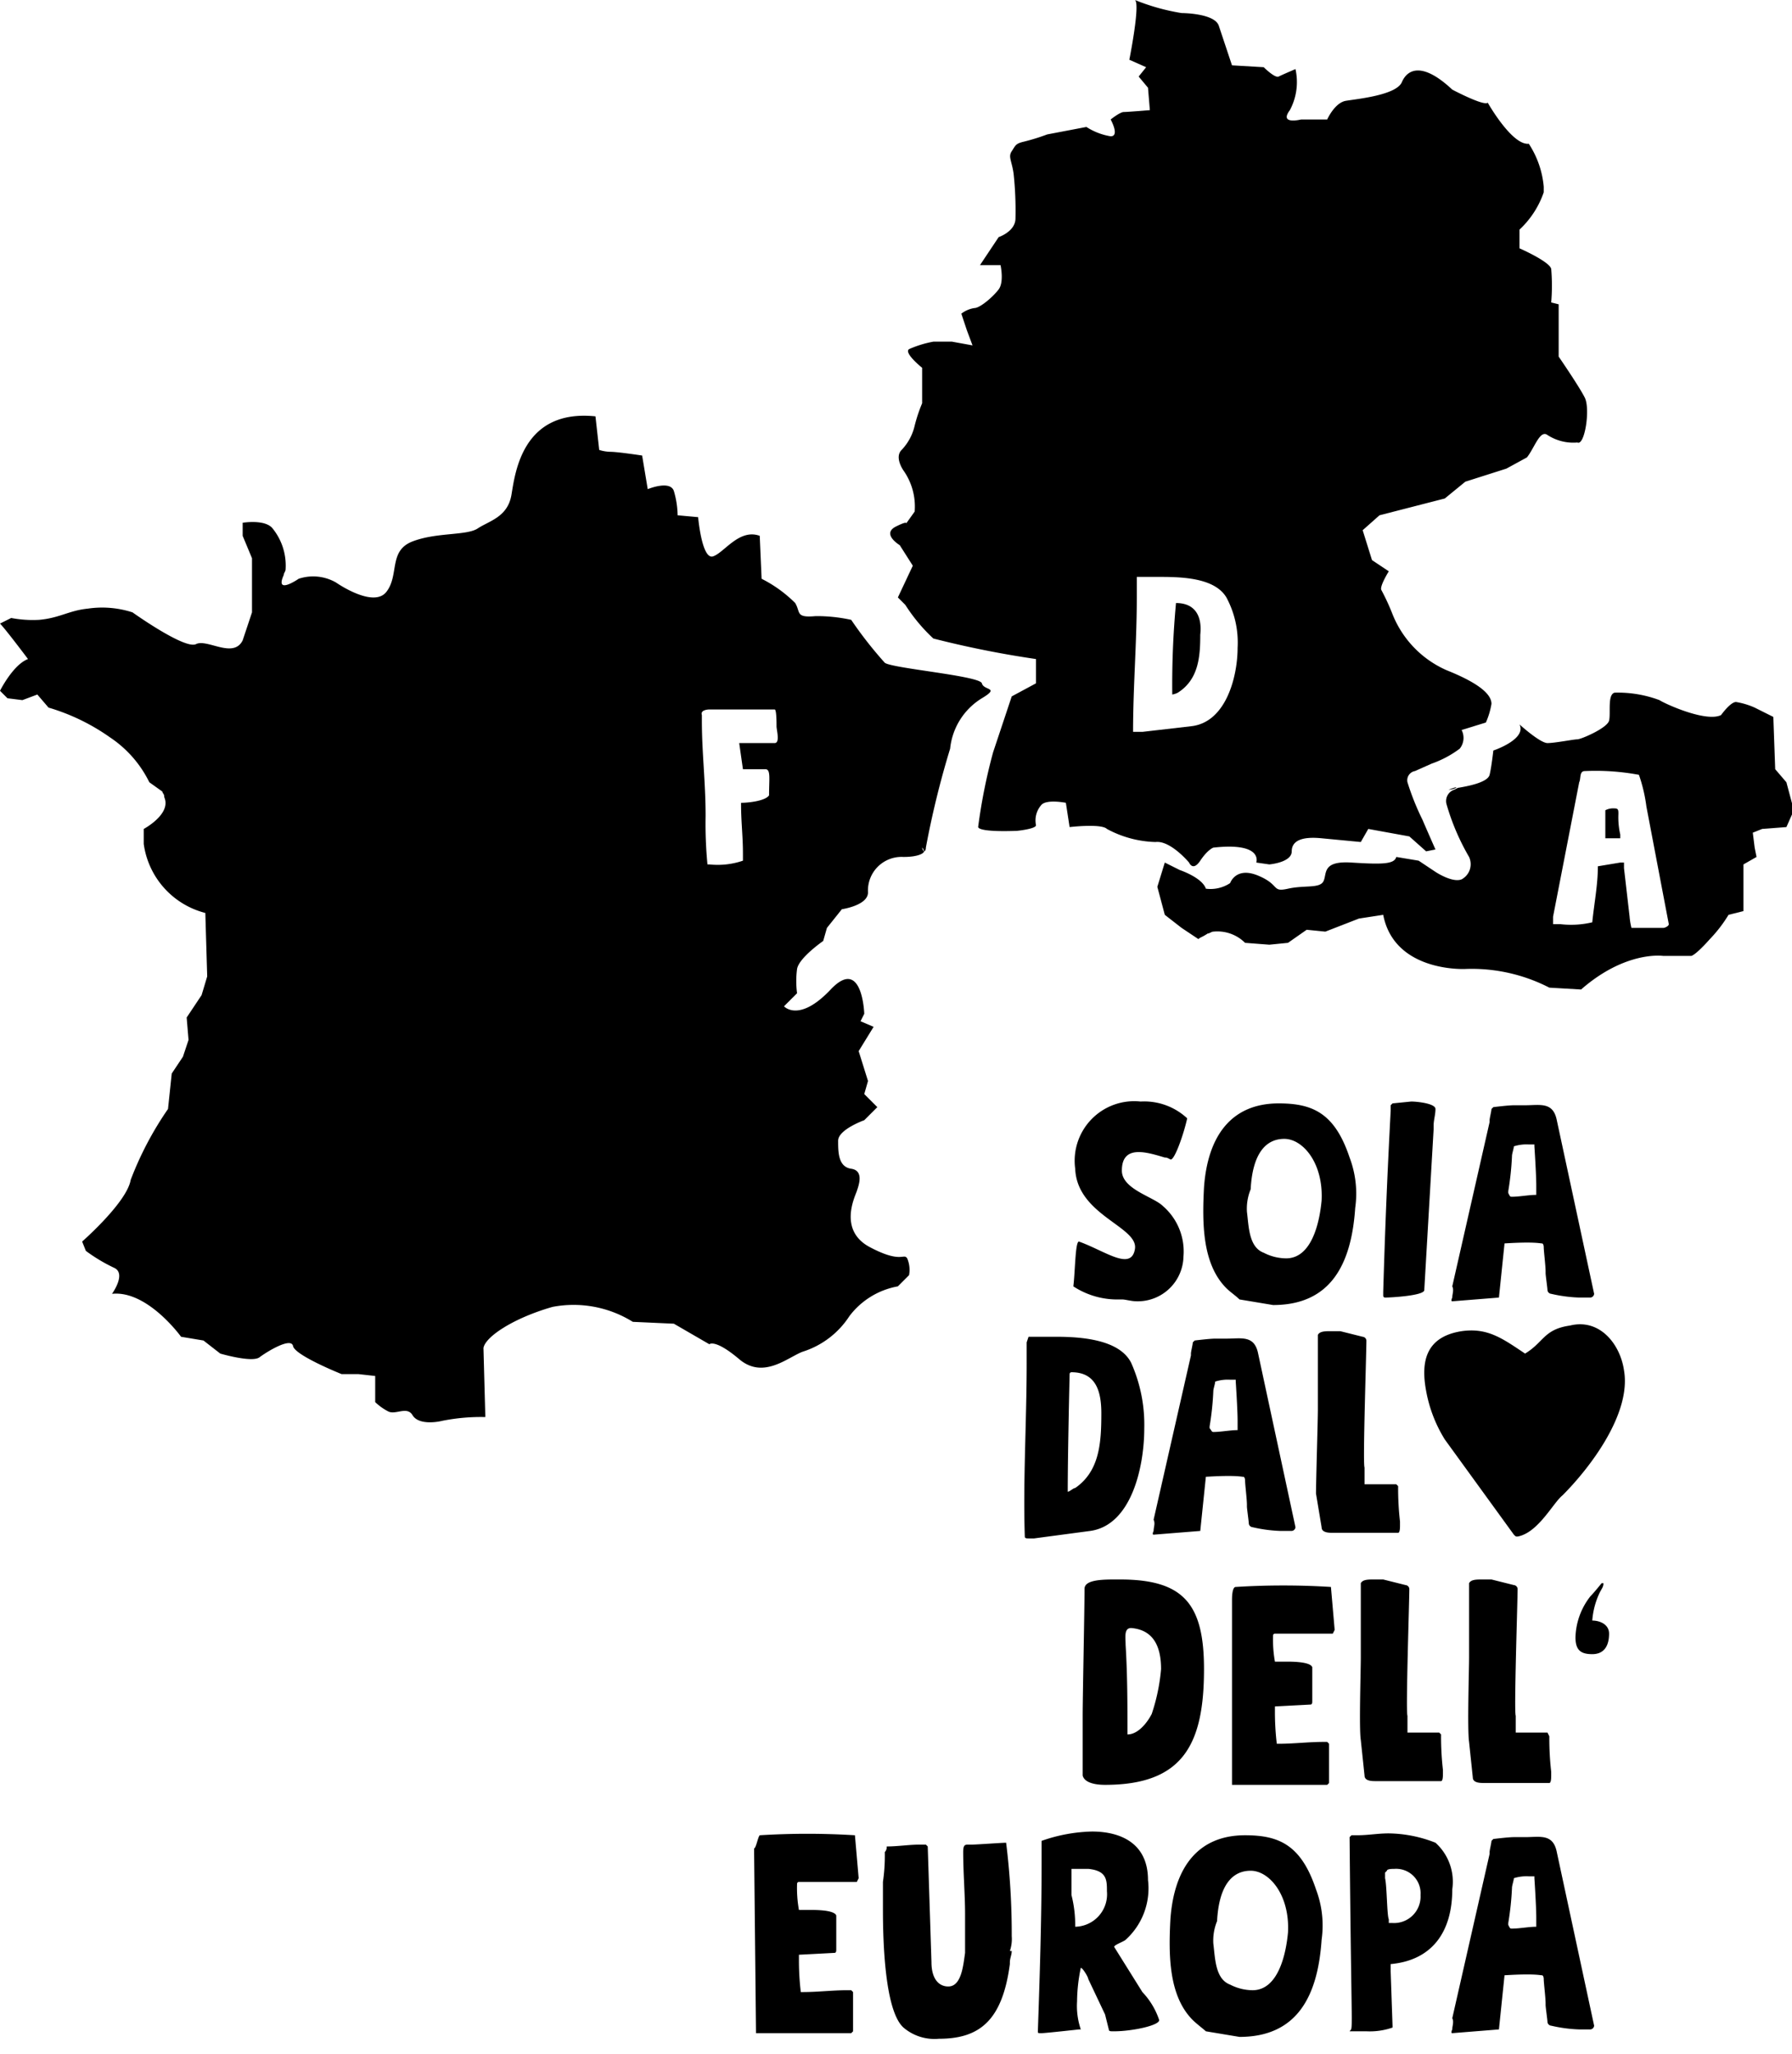
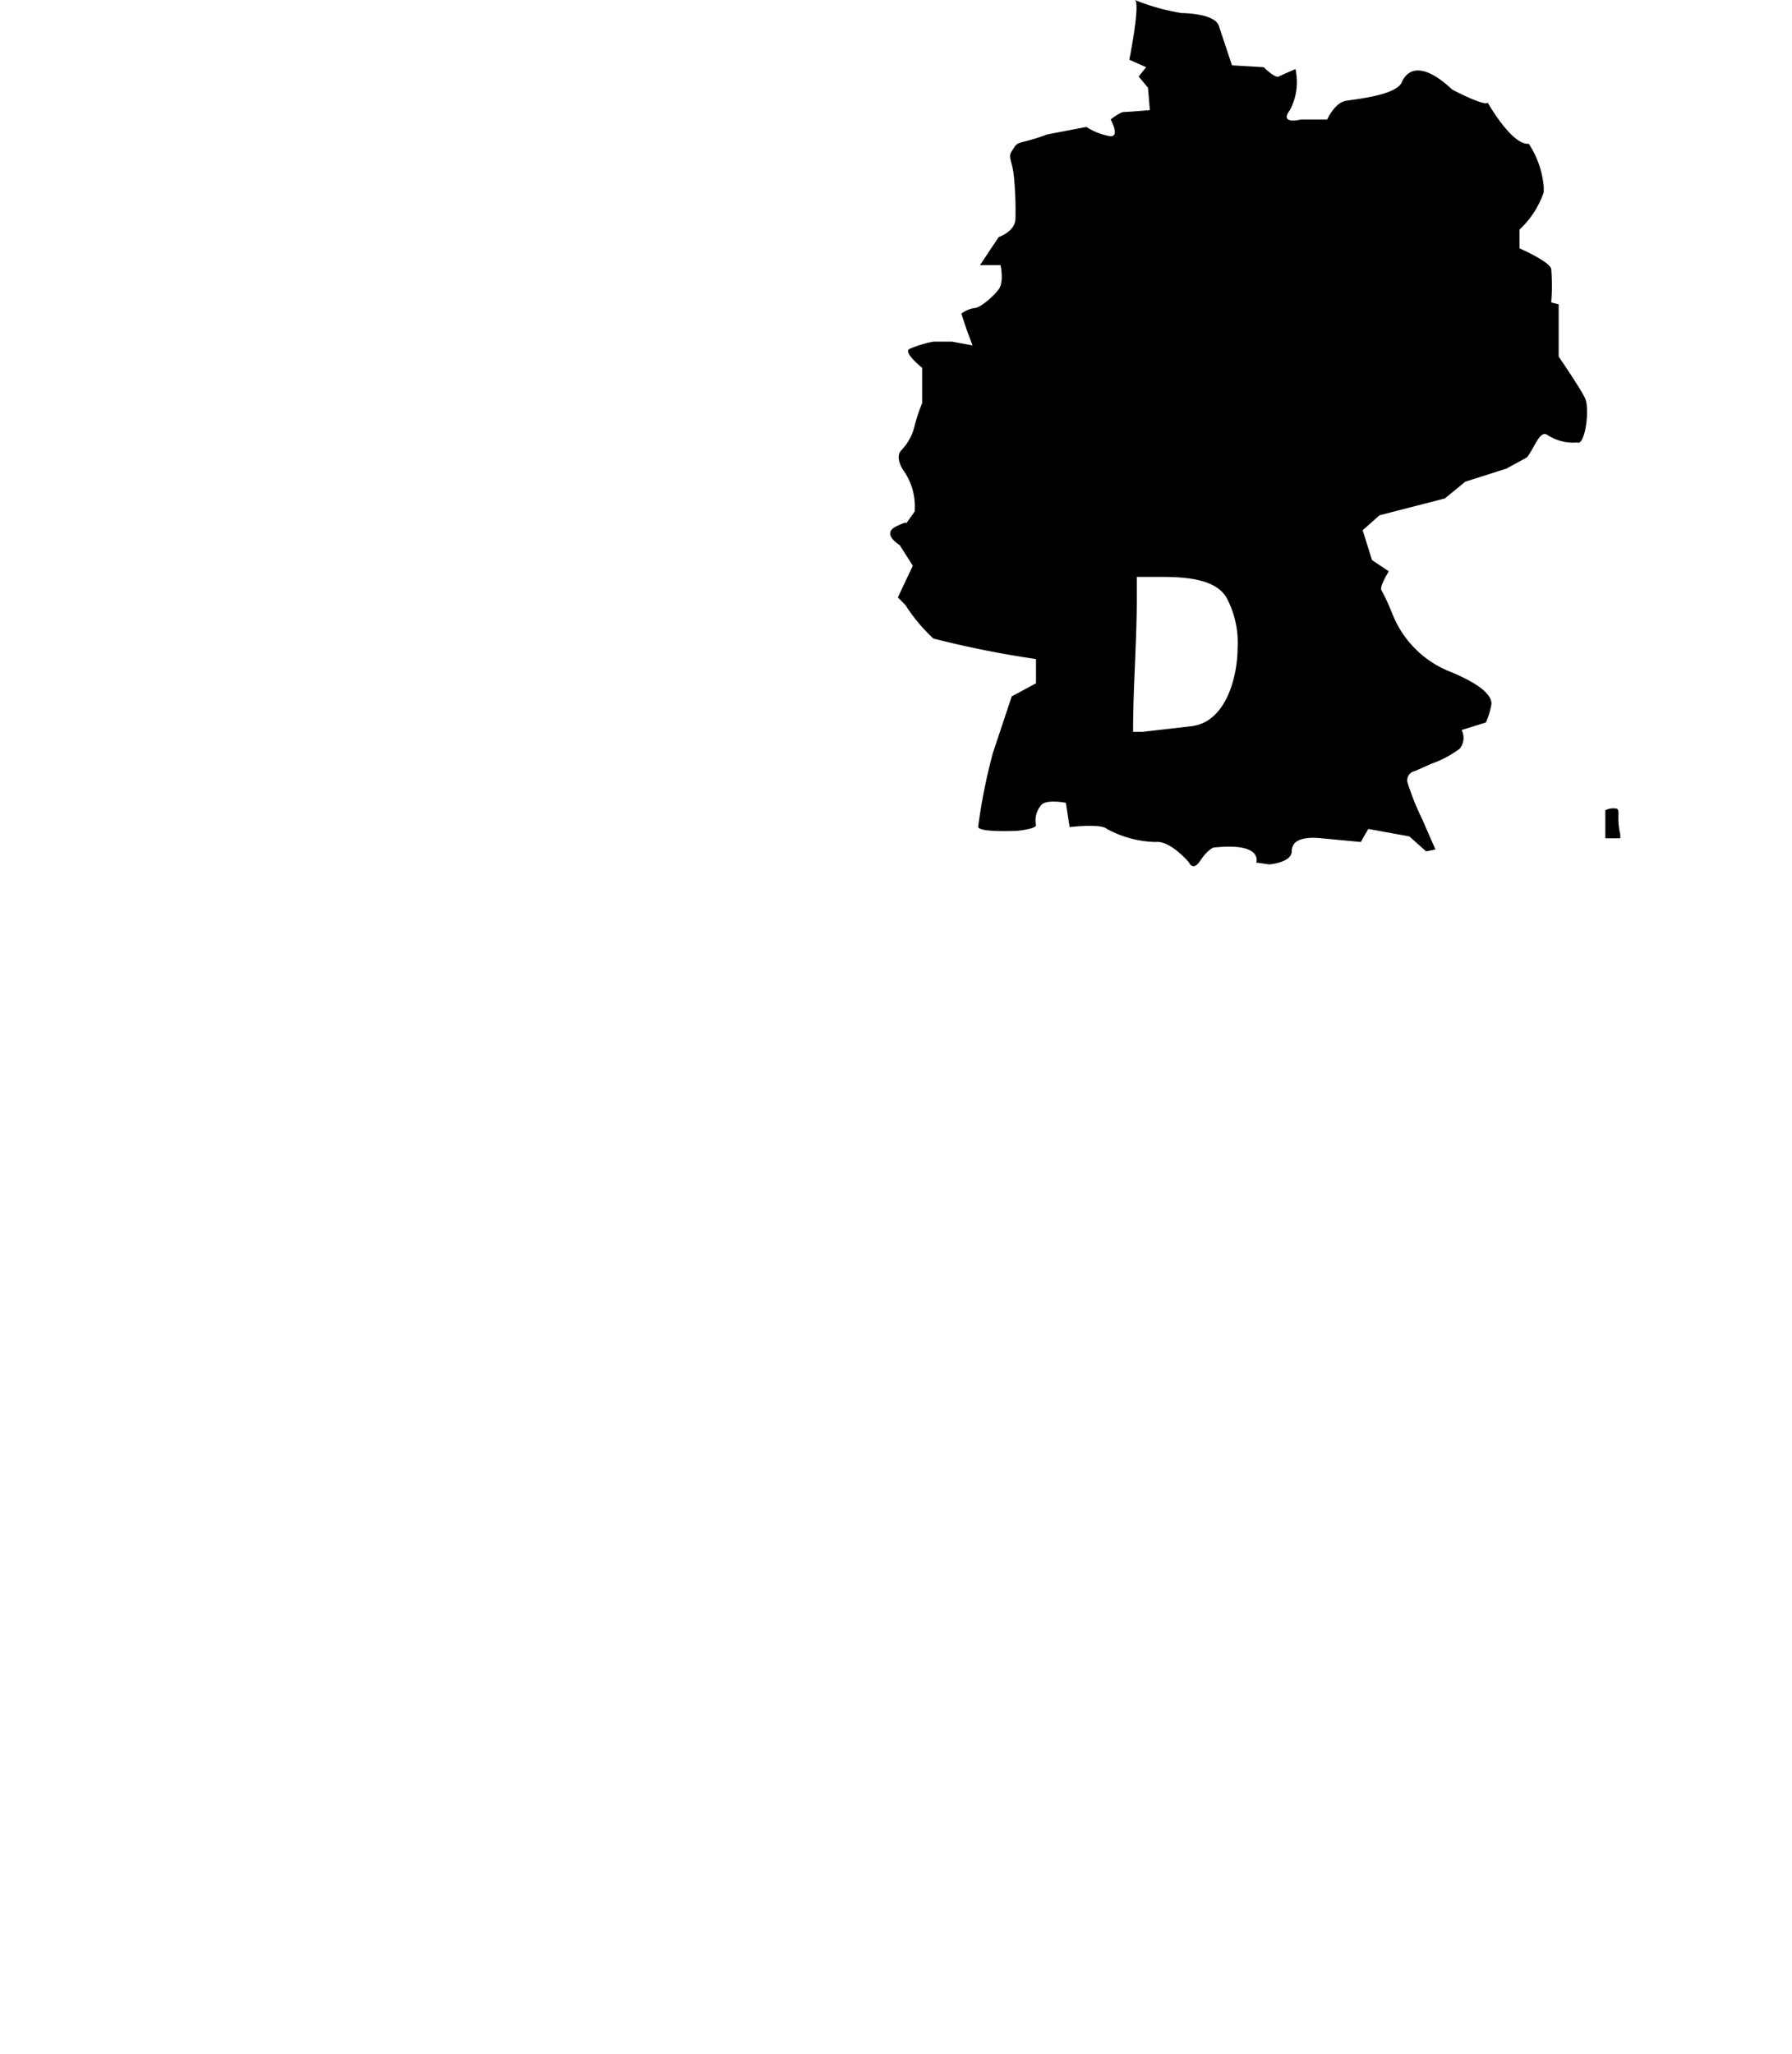
<svg xmlns="http://www.w3.org/2000/svg" height="110" width="96" data-name="Ebene 1">
-   <path d="M77.6 42.3a1 1 0 0 0 .4-.1c.1-.1-.4.1-.4.1M55 73v-1.1l.1-.3h1.5c1.5 0 3.4.2 4 1.4a8.12 8.12 0 0 1 .7 3.5c0 2.1-.7 5.2-2.9 5.5l-3 .4h-.3c-.1 0-.2 0-.2-.1-.1-3 .1-6.1.1-9.3zm2.2 6.9c.1 0 .3-.2.4-.2 1.3-.9 1.4-2.4 1.4-4 0-1.2-.3-2.2-1.6-2.2a.1.1 0 0 0-.1.1c0 .1-.1 4.2-.1 6.3zm4.6 2.3c-.1 0 0-.2 0-.2 0-.2.1-.4 0-.6l2-8.8v-.1c0-.1.1-.5.1-.6l.1-.1s.8-.1 1.1-.1h.6c.8 0 1.5-.2 1.7.8l2 9.3a.22.22 0 0 1-.2.2h-.6a7.72 7.72 0 0 1-1.5-.2.22.22 0 0 1-.2-.2c0-.1-.1-.8-.1-.9v-.1c0-.3-.1-1.1-.1-1.3 0 0 0-.2-.1-.2s-.4-.1-2 0l-.3 2.9zm3.2-5.5c.4 0 .9-.1 1.3-.1v-.5c0-.6-.1-2.1-.1-2.1v-.1h-.3a2.2 2.2 0 0 0-.8.1c0 .1-.1.4-.1.5a15.41 15.41 0 0 1-.2 1.9v.1c.1.1.1.2.2.2zm5.6-1.2v-4c.1-.2.4-.2.7-.2h.5l1.2.3a.22.22 0 0 1 .2.2c0 .7-.2 6.6-.1 6.8v.9h1.7l.1.1a15.77 15.77 0 0 0 .1 1.9v.2c0 .1 0 .4-.1.4h-3.5c-.2 0-.6 0-.6-.3l-.3-1.8c0-.7.1-3.9.1-4.5zM58 92.9v-1c0-1 .1-5.7.1-6.8 0-.5 1-.5 1.7-.5h.2c3.4 0 4.5 1.3 4.5 4.8 0 4-1.1 6.2-5.3 6.2-.5 0-1.1-.1-1.2-.5zm2.4 0c.6 0 1.1-.7 1.3-1.1a10.27 10.27 0 0 0 .5-2.4c0-1.2-.4-2.1-1.6-2.2-.4 0-.3.5-.3.9.1 1.6.1 3.2.1 4.8zm5.8-7.9a41.28 41.28 0 0 1 5.1 0l.2 2.3-.1.2h-3.1a.1.1 0 0 0-.1.1 6.6 6.6 0 0 0 .1 1.4h.6c.3 0 1.3 0 1.4.3v1.8c0 .1 0 .2-.1.2l-1.9.1v.2a14.38 14.38 0 0 0 .1 1.8h.1c.8 0 1.6-.1 2.4-.1h.2l.1.1v2.1l-.1.1H66v-9.9c0-.1 0-.7.2-.7zm6.7 3.8v-4c.1-.2.4-.2.7-.2h.5l1.2.3a.22.22 0 0 1 .2.2c0 .7-.2 6.6-.1 6.8v.9h1.7l.1.1a15.77 15.77 0 0 0 .1 1.9v.2c0 .1 0 .4-.1.4h-3.5c-.2 0-.6 0-.6-.3l-.2-1.9c-.1-.6 0-3.7 0-4.4zm5.8 0v-4c.1-.2.4-.2.7-.2h.5l1.2.3a.22.22 0 0 1 .2.2c0 .7-.2 6.6-.1 6.8v.9h1.7l.1.2a15.77 15.77 0 0 0 .1 1.9v.2c0 .1 0 .4-.1.4h-3.5c-.2 0-.6 0-.6-.3l-.2-1.9c-.1-.7 0-3.8 0-4.5zm7.5-1.3c0 .7-.3 1.1-.9 1.1s-.9-.2-.9-.9a3.72 3.72 0 0 1 .8-2.2c.2-.2.6-.7.6-.7h.1c0 .2-.1.3-.2.5a4.19 4.19 0 0 0-.4 1.5c.4 0 .9.2.9.7zM40.7 98.3a41.28 41.28 0 0 1 5.1 0l.2 2.3-.1.2h-3.1a.1.1 0 0 0-.1.1 6.6 6.6 0 0 0 .1 1.4h.6c.3 0 1.3 0 1.4.3v1.8c0 .1 0 .2-.1.2l-1.9.1v.2a14.38 14.38 0 0 0 .1 1.8h.1c.8 0 1.6-.1 2.4-.1h.2l.1.1v2.1l-.1.1h-5.1l-.1-9.6V99c.1 0 .2-.6.3-.7zm6.7.9a.37.37 0 0 0 .1-.3c.6 0 1.2-.1 1.8-.1h.3l.1.1.2 6.2c0 .9.4 1.3.9 1.3.7 0 .8-1.1.9-1.8v-2.1c0-1-.1-2.2-.1-3.3 0-.4.1-.4.3-.4h.2c.2 0 1.6-.1 1.8-.1a39.53 39.53 0 0 1 .3 5 2 2 0 0 1-.1.8h.1c0 .2-.1.4-.1.6v.1c-.4 3-1.6 4-3.8 4a2.56 2.56 0 0 1-1.9-.6c-1-.9-1.1-4.6-1.1-6.3v-1.5a9.74 9.74 0 0 0 .1-1.6zm8.4.6v-1.2a8.66 8.66 0 0 1 2.7-.5c1.5 0 3 .6 3 2.6a3.71 3.71 0 0 1-1.2 3.2c-.1.1-.7.3-.6.4l1.5 2.4a4 4 0 0 1 .9 1.5c0 .3-1.5.6-2.4.6h-.1c-.1 0-.2 0-.2-.1l-.2-.8-.9-1.9c0-.1-.3-.6-.4-.6a9 9 0 0 0-.2 1.8 3.89 3.89 0 0 0 .2 1.5h-.1s-1.8.2-2 .2-.2 0-.2-.1c.1-2.9.2-6 .2-9zm1.8 3.4a1.74 1.74 0 0 0 1.7-1.9c0-.6 0-1.1-1-1.2h-.9v1.4a6.53 6.53 0 0 1 .2 1.7zm6.3 5c-1.3-1.3-1.3-3.5-1.2-5.4.2-2.8 1.5-4.5 4-4.5 1.8 0 3 .5 3.8 2.9a5.44 5.44 0 0 1 .3 2.7c-.2 3-1.3 5.2-4.4 5.2l-1.8-.3c-.1-.1-.5-.4-.7-.6zm1.1-4.1c.1.8.1 1.9.9 2.2a2.66 2.66 0 0 0 1.2.3c1.4 0 1.8-2 1.9-3.1.1-2-1-3.3-2-3.3s-1.7.8-1.8 2.7a2.74 2.74 0 0 0-.2 1.2zm7.3-5.7l.1-.1h.3c.6 0 1.1-.1 1.7-.1a7 7 0 0 1 2.5.5 2.81 2.81 0 0 1 .9 2.5c0 2.3-1.1 3.8-3.3 4v.4l.1 2.9v.1a3.71 3.71 0 0 1-1.4.2h-.9c.2-.3.1.8 0-10.4zm2.1 4.4v.2h.2a1.42 1.42 0 0 0 1.5-1.5 1.31 1.31 0 0 0-1.4-1.4c-.1 0-.4 0-.4.1l-.1.1v.3c.1.4.1 2 .2 2.2zm3.4 6.1c-.1 0 0-.2 0-.2 0-.2.1-.4 0-.6l2-8.8v-.1c0-.1.1-.5.1-.6l.1-.1s.8-.1 1.1-.1h.6c.8 0 1.5-.2 1.7.8l2 9.3a.22.22 0 0 1-.2.2h-.6a7.72 7.72 0 0 1-1.5-.2.22.22 0 0 1-.2-.2c0-.1-.1-.8-.1-.9v-.1c0-.3-.1-1.1-.1-1.3 0 0 0-.2-.1-.2s-.4-.1-2 0l-.3 2.9zm3.2-5.6c.4 0 .9-.1 1.3-.1v-.5c0-.6-.1-2.1-.1-2.1v-.1h-.3a2.2 2.2 0 0 0-.8.1c0 .1-.1.4-.1.5a15.41 15.41 0 0 1-.2 1.9v.1c.1.2.1.2.2.2zM57.5 68.9c.1-.8.1-2.4.3-2.4 1.4.5 2.8 1.6 3 .4s-3.1-1.8-3.2-4.3a3.19 3.19 0 0 1 3.5-3.6 3.38 3.38 0 0 1 2.5.9c-.2.9-.7 2.3-.9 2.2s-.2-.1-.3-.1c-1-.3-2.3-.7-2.3.7 0 1 1.7 1.4 2.2 1.9a3.21 3.21 0 0 1 1.1 2.7 2.45 2.45 0 0 1-2.5 2.4c-.3 0-.6-.1-.8-.1H60a4.3 4.3 0 0 1-2.5-.7zm8.2.1c-1.3-1.3-1.3-3.5-1.2-5.4.2-2.8 1.5-4.5 4-4.5 1.8 0 3 .5 3.8 2.9a5.44 5.44 0 0 1 .3 2.7c-.2 3-1.3 5.2-4.4 5.2l-1.8-.3c-.2-.2-.5-.4-.7-.6zm1.1-4.1c.1.8.1 1.9.9 2.2a2.66 2.66 0 0 0 1.2.3c1.4 0 1.8-2 1.9-3.1.1-2-1-3.3-2-3.3s-1.7.8-1.8 2.7a2.74 2.74 0 0 0-.2 1.2zm7.3 4.3c.1-3.3.2-5.9.4-9.7v-.3l.1-.1 1-.1c.3 0 1.3.1 1.3.4s-.1.6-.1.9v.2l-.5 8.6c0 .3-1.8.4-2.1.4a.1.1 0 0 1-.1-.1zm3.7.5c-.1 0 0-.2 0-.2 0-.2.1-.4 0-.6l2-8.8V60c0-.1.1-.5.1-.6l.1-.1s.8-.1 1.1-.1h.6c.8 0 1.5-.2 1.7.8l2 9.3a.22.22 0 0 1-.2.2h-.6a7.72 7.72 0 0 1-1.5-.2.22.22 0 0 1-.2-.2c0-.1-.1-.8-.1-.9v-.1c0-.3-.1-1.1-.1-1.3 0 0 0-.2-.1-.2s-.4-.1-2 0l-.3 2.9zm3.2-5.6c.4 0 .9-.1 1.3-.1v-.5c0-.6-.1-2.1-.1-2.1v-.1h-.3a2.2 2.2 0 0 0-.8.1c0 .1-.1.4-.1.5a15.41 15.41 0 0 1-.2 1.9v.1c.1.2.1.2.2.2zM52.6 36.6c-.1-.4-4.8-.8-5.2-1.1a21.54 21.54 0 0 1-1.8-2.3 8.65 8.65 0 0 0-1.9-.2c-1.1.1-.8-.2-1.1-.7a7 7 0 0 0-1.8-1.3l-.1-2.3c-1.1-.4-1.9.9-2.5 1.1s-.8-2.1-.8-2.1l-1.1-.1a4.76 4.76 0 0 0-.2-1.3c-.2-.6-1.4-.1-1.4-.1l-.3-1.8s-1.3-.2-1.7-.2a2.18 2.18 0 0 1-.6-.1l-.2-1.8c-3.9-.4-4.3 3-4.5 4.2s-1.2 1.4-1.8 1.8-2.2.2-3.5.7-.7 1.8-1.4 2.7-2.7-.5-2.7-.5a2.46 2.46 0 0 0-2-.2s-1.3.9-.8-.2c0-.1.1-.2.1-.3a3.16 3.16 0 0 0-.7-2.2c-.4-.5-1.6-.3-1.6-.3v.7l.5 1.2v2.9l-.5 1.5c-.5 1-1.9-.1-2.5.2s-3.4-1.7-3.4-1.7a5.27 5.27 0 0 0-2.4-.2c-1 .1-1.5.5-2.6.6a6.18 6.18 0 0 1-1.5-.1l-.6.3c.3.3 1.5 1.9 1.5 1.9C.7 35.6 0 37 0 37l.4.4.8.1.8-.3.6.7a11.17 11.17 0 0 1 3.3 1.6A6.12 6.12 0 0 1 8 41.9l.7.5c0 .1.1.1.1.3.4.9-1.1 1.7-1.1 1.7v.8a4.44 4.44 0 0 0 3.3 3.7l.1 3.4-.3 1-.8 1.2.1 1.2-.3.9-.6.9-.2 1.9a17.76 17.76 0 0 0-2 3.8c-.2 1.2-2.6 3.3-2.6 3.3l.2.5a8.9 8.9 0 0 0 1.5.9c.7.3-.1 1.4-.1 1.4 1.9-.2 3.7 2.3 3.7 2.3l1.2.2.9.7s1.7.5 2.1.2 1.7-1.1 1.8-.6 2.6 1.5 2.6 1.5h.9l.9.1v1.4a3 3 0 0 0 .7.5c.4.2 1-.3 1.3.2s1.2.4 1.6.3a10.63 10.63 0 0 1 2.3-.2l-.1-3.7c.1-.6 1.6-1.6 3.7-2.2a6 6 0 0 1 4.3.8l2.2.1L38 72s.3-.3 1.6.8 2.6-.1 3.4-.4a4.65 4.65 0 0 0 2.5-1.9 4.17 4.17 0 0 1 2.6-1.6l.6-.6a1.57 1.57 0 0 0-.1-.9c-.2-.3-.3.3-2-.6s-.8-2.7-.7-3 .4-1.1-.3-1.2-.7-.9-.7-1.5 1.4-1.1 1.4-1.1l.7-.7-.7-.7.2-.7-.5-1.6.8-1.3-.7-.3.2-.4s-.1-3.1-1.8-1.3-2.5.9-2.5.9l.7-.7a5 5 0 0 1 0-1.3c.1-.6 1.4-1.5 1.4-1.5l.2-.7.8-1s1.4-.2 1.4-.9a1.8 1.8 0 0 1 1.9-1.9c.8 0 1.1-.2 1.1-.3a.31.31 0 0 1-.1-.2.35.35 0 0 1 .1.2s.1 0 .1-.2a48.19 48.19 0 0 1 1.3-5.3 3.59 3.59 0 0 1 1.7-2.7c1-.6.1-.4 0-.8zm-11.1 3.2h-1.9l.2 1.4H41c.3 0 .2.5.2 1.4-.2.3-1.1.4-1.5.4v.1c0 .9.1 1.7.1 2.6v.4a4.19 4.19 0 0 1-1.8.2h-.1a22.6 22.6 0 0 1-.1-2.6c0-1.8-.2-3.4-.2-5.1v-.3c-.1-.3.4-.3.4-.3h3.5c.1 0 .1.7.1.9s.2.9-.1.9zM63 32.3a47.2 47.2 0 0 0-.2 4.9 1 1 0 0 0 .3-.1c1.1-.7 1.2-1.9 1.2-3.1.1-.9-.2-1.7-1.3-1.7z" />
  <path d="M84.9 21.3c-.3-.6-1.4-2.2-1.4-2.2v-2.8l-.4-.1a10.65 10.65 0 0 0 0-1.8c-.1-.4-1.7-1.1-1.7-1.1v-1a4.9 4.9 0 0 0 1.3-2V10a5 5 0 0 0-.8-2.3c-.9.1-2.2-2.2-2.2-2.2-.2.2-1.9-.7-1.9-.7-1.6-1.5-2.4-1.1-2.7-.4s-2.4.9-3 1-1 1-1 1h-1.4s-1.2.3-.6-.5a3.19 3.19 0 0 0 .3-2.2s-.7.3-.9.4-.8-.5-.8-.5L66 3.5l-.7-2.1c-.2-.7-2-.7-2-.7a11.49 11.49 0 0 1-2.5-.7c.3.2-.3 3.2-.3 3.2l.9.4-.4.5.5.6.1 1.2s-1.2.1-1.4.1-.7.4-.7.4.5.9 0 .9a3.41 3.41 0 0 1-1.3-.5l-2.1.4a11.06 11.06 0 0 1-1.3.4c-.4.1-.4.2-.6.5s0 .5.1 1.2a18.48 18.48 0 0 1 .1 2.4c0 .7-.9 1-.9 1l-1 1.5h1.1s.2.9-.1 1.3-1 1-1.3 1a1.54 1.54 0 0 0-.7.3l.3.9.3.8-1.1-.2h-1a5.79 5.79 0 0 0-1.3.4c-.3.2.7 1 .7 1v1.9a8.34 8.34 0 0 0-.4 1.2 2.78 2.78 0 0 1-.7 1.3c-.4.4.1 1.1.1 1.1a3.35 3.35 0 0 1 .6 2.2l-.5.7-.1.1.1-.1c.1-.1.1-.2-.5.1-.8.4.2 1 .2 1l.7 1.1-.8 1.7.4.4a9.27 9.27 0 0 0 1.5 1.8 53.22 53.22 0 0 0 5.5 1.1v1.3l-1.3.7-1 3a30 30 0 0 0-.8 4c.1.3 2.1.2 2.1.2s1-.1 1-.3a1.25 1.25 0 0 1 .3-1.1c.3-.3 1.3-.1 1.3-.1l.2 1.3s1.7-.2 2 .1a5.77 5.77 0 0 0 2.6.7c.8-.1 1.8 1.1 1.8 1.1s.2.5.6-.1.7-.7.7-.7c2.7-.3 2.3.8 2.3.8l.7.1s1.2-.1 1.2-.7.6-.8 1.6-.7l2.1.2.4-.7 2.2.4.9.8.5-.1s-.4-.9-.7-1.6a13.79 13.79 0 0 1-.8-2 .5.5 0 0 1 .4-.6l.9-.4a5.55 5.55 0 0 0 1.5-.8.92.92 0 0 0 .1-1l1.3-.4a4.05 4.05 0 0 0 .3-1c0-.4-.4-1-2.4-1.8a5.5 5.5 0 0 1-2.9-3 11.82 11.82 0 0 0-.6-1.3c-.1-.2.4-1 .4-1l-.9-.6-.5-1.6.9-.8 3.5-.9 1.1-.9 2.2-.7 1.1-.6c.4-.5.7-1.5 1.1-1.2a2.54 2.54 0 0 0 1.6.4c.4.2.7-1.8.4-2.4zM63.8 38.9l-2.6.3h-.5c0-2.4.2-4.8.2-7.2v-1.1h1.3c1.3 0 2.9.1 3.5 1.1a5.1 5.1 0 0 1 .6 2.7c0 1.5-.6 4-2.5 4.2zm22.9 4.7c0-.2 0-.3-.2-.3a.9.9 0 0 0-.5.1v1.5h.8v-.2a4.1 4.1 0 0 1-.1-1.1z" />
-   <path d="M95.7 41.9l-.6-.7-.1-2.8-1-.5a4.05 4.05 0 0 0-1-.3c-.3 0-.8.7-.8.7-.8.4-3-.6-3.3-.8a6.37 6.37 0 0 0-2.4-.4c-.4.1-.2 1.1-.3 1.5s-1.5 1-1.7 1-1.2.2-1.6.2-1.5-1-1.5-1c.4.8-1.4 1.4-1.4 1.4s-.1.9-.2 1.3-1.1.6-1.7.7l-.2.1a.64.64 0 0 0-.4.8 12.37 12.37 0 0 0 1.2 2.8.92.92 0 0 1-.4 1.2c-.5.2-1.4-.4-1.4-.4l-.9-.6-1.2-.2c-.1.4-.8.4-2.4.3s-1.3.6-1.5 1-1 .2-1.9.4-.4-.2-1.6-.7-1.5.4-1.5.4a1.9 1.9 0 0 1-1.3.3c-.2-.6-1.4-1-1.4-1l-.8-.4-.4 1.3.4 1.5.9.7.9.6c.1-.1.2-.1.5-.3.1 0 .2-.1.3-.1a2.1 2.1 0 0 1 1.7.6l1.3.1 1-.1 1-.7 1 .1 1.8-.7 1.3-.2c.6 3.1 4.4 2.9 4.4 2.9a9.08 9.08 0 0 1 4.5 1l1.7.1c2.4-2.1 4.4-1.8 4.4-1.8h1.5s.2 0 1-.9a7.37 7.37 0 0 0 1-1.3l.8-.2v-2.5l.7-.4-.1-.5-.1-.8.5-.2 1.3-.1.4-.9zm-6.3 7.6c0 .1-.2.2-.3.2h-1.7a3.54 3.54 0 0 1-.1-.6l-.3-2.6v-.3h-.2l-1.2.2c0 1-.2 2-.3 3a4.88 4.88 0 0 1-1.7.1h-.4v-.4l1.4-7.2c.1-.2 0-.6.3-.6a12.77 12.77 0 0 1 2.9.2 8.47 8.47 0 0 1 .4 1.7l1.2 6.3zM87 73.4c.4 2.3-1.8 5.2-3.3 6.7-.5.4-1.3 2-2.4 2.2-.1 0-.1 0-.2-.1l-3.7-5.1a7.42 7.42 0 0 1-1-2.6c-.3-1.6 0-2.9 1.9-3.2 1.4-.2 2.2.4 3.4 1.2 1-.6 1-1.3 2.4-1.5 1.6-.4 2.7 1 2.9 2.4z" />
</svg>